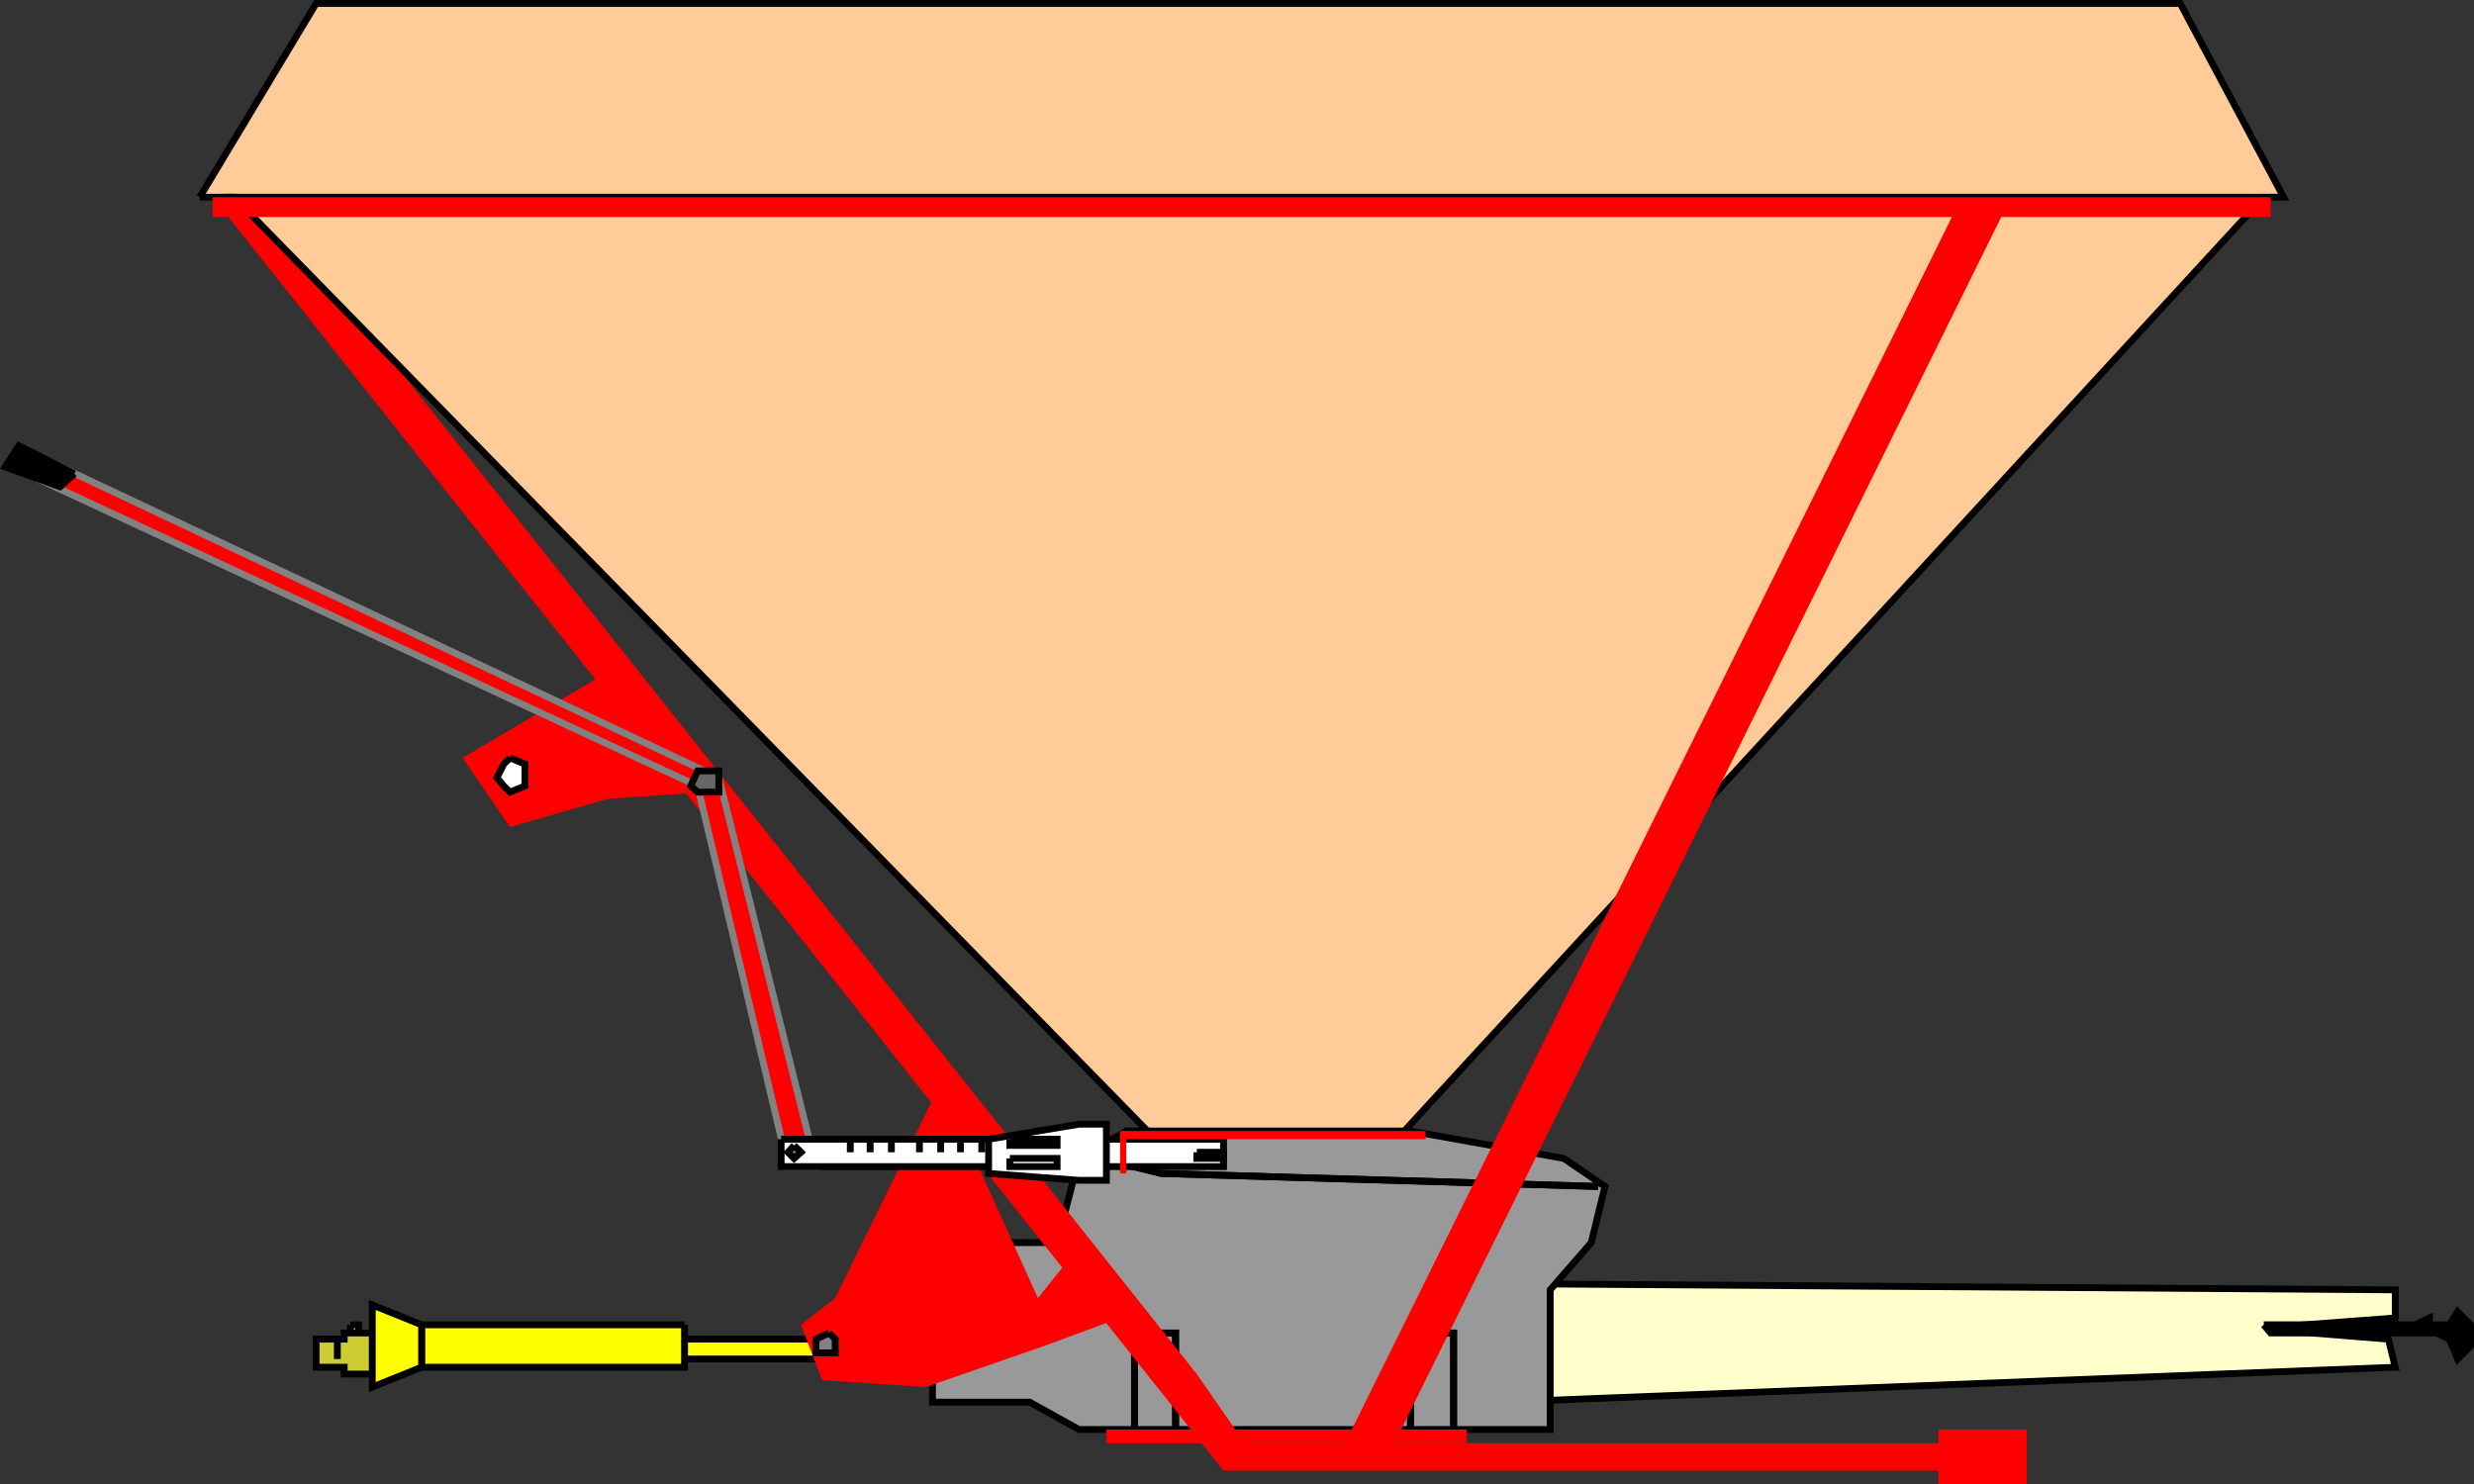
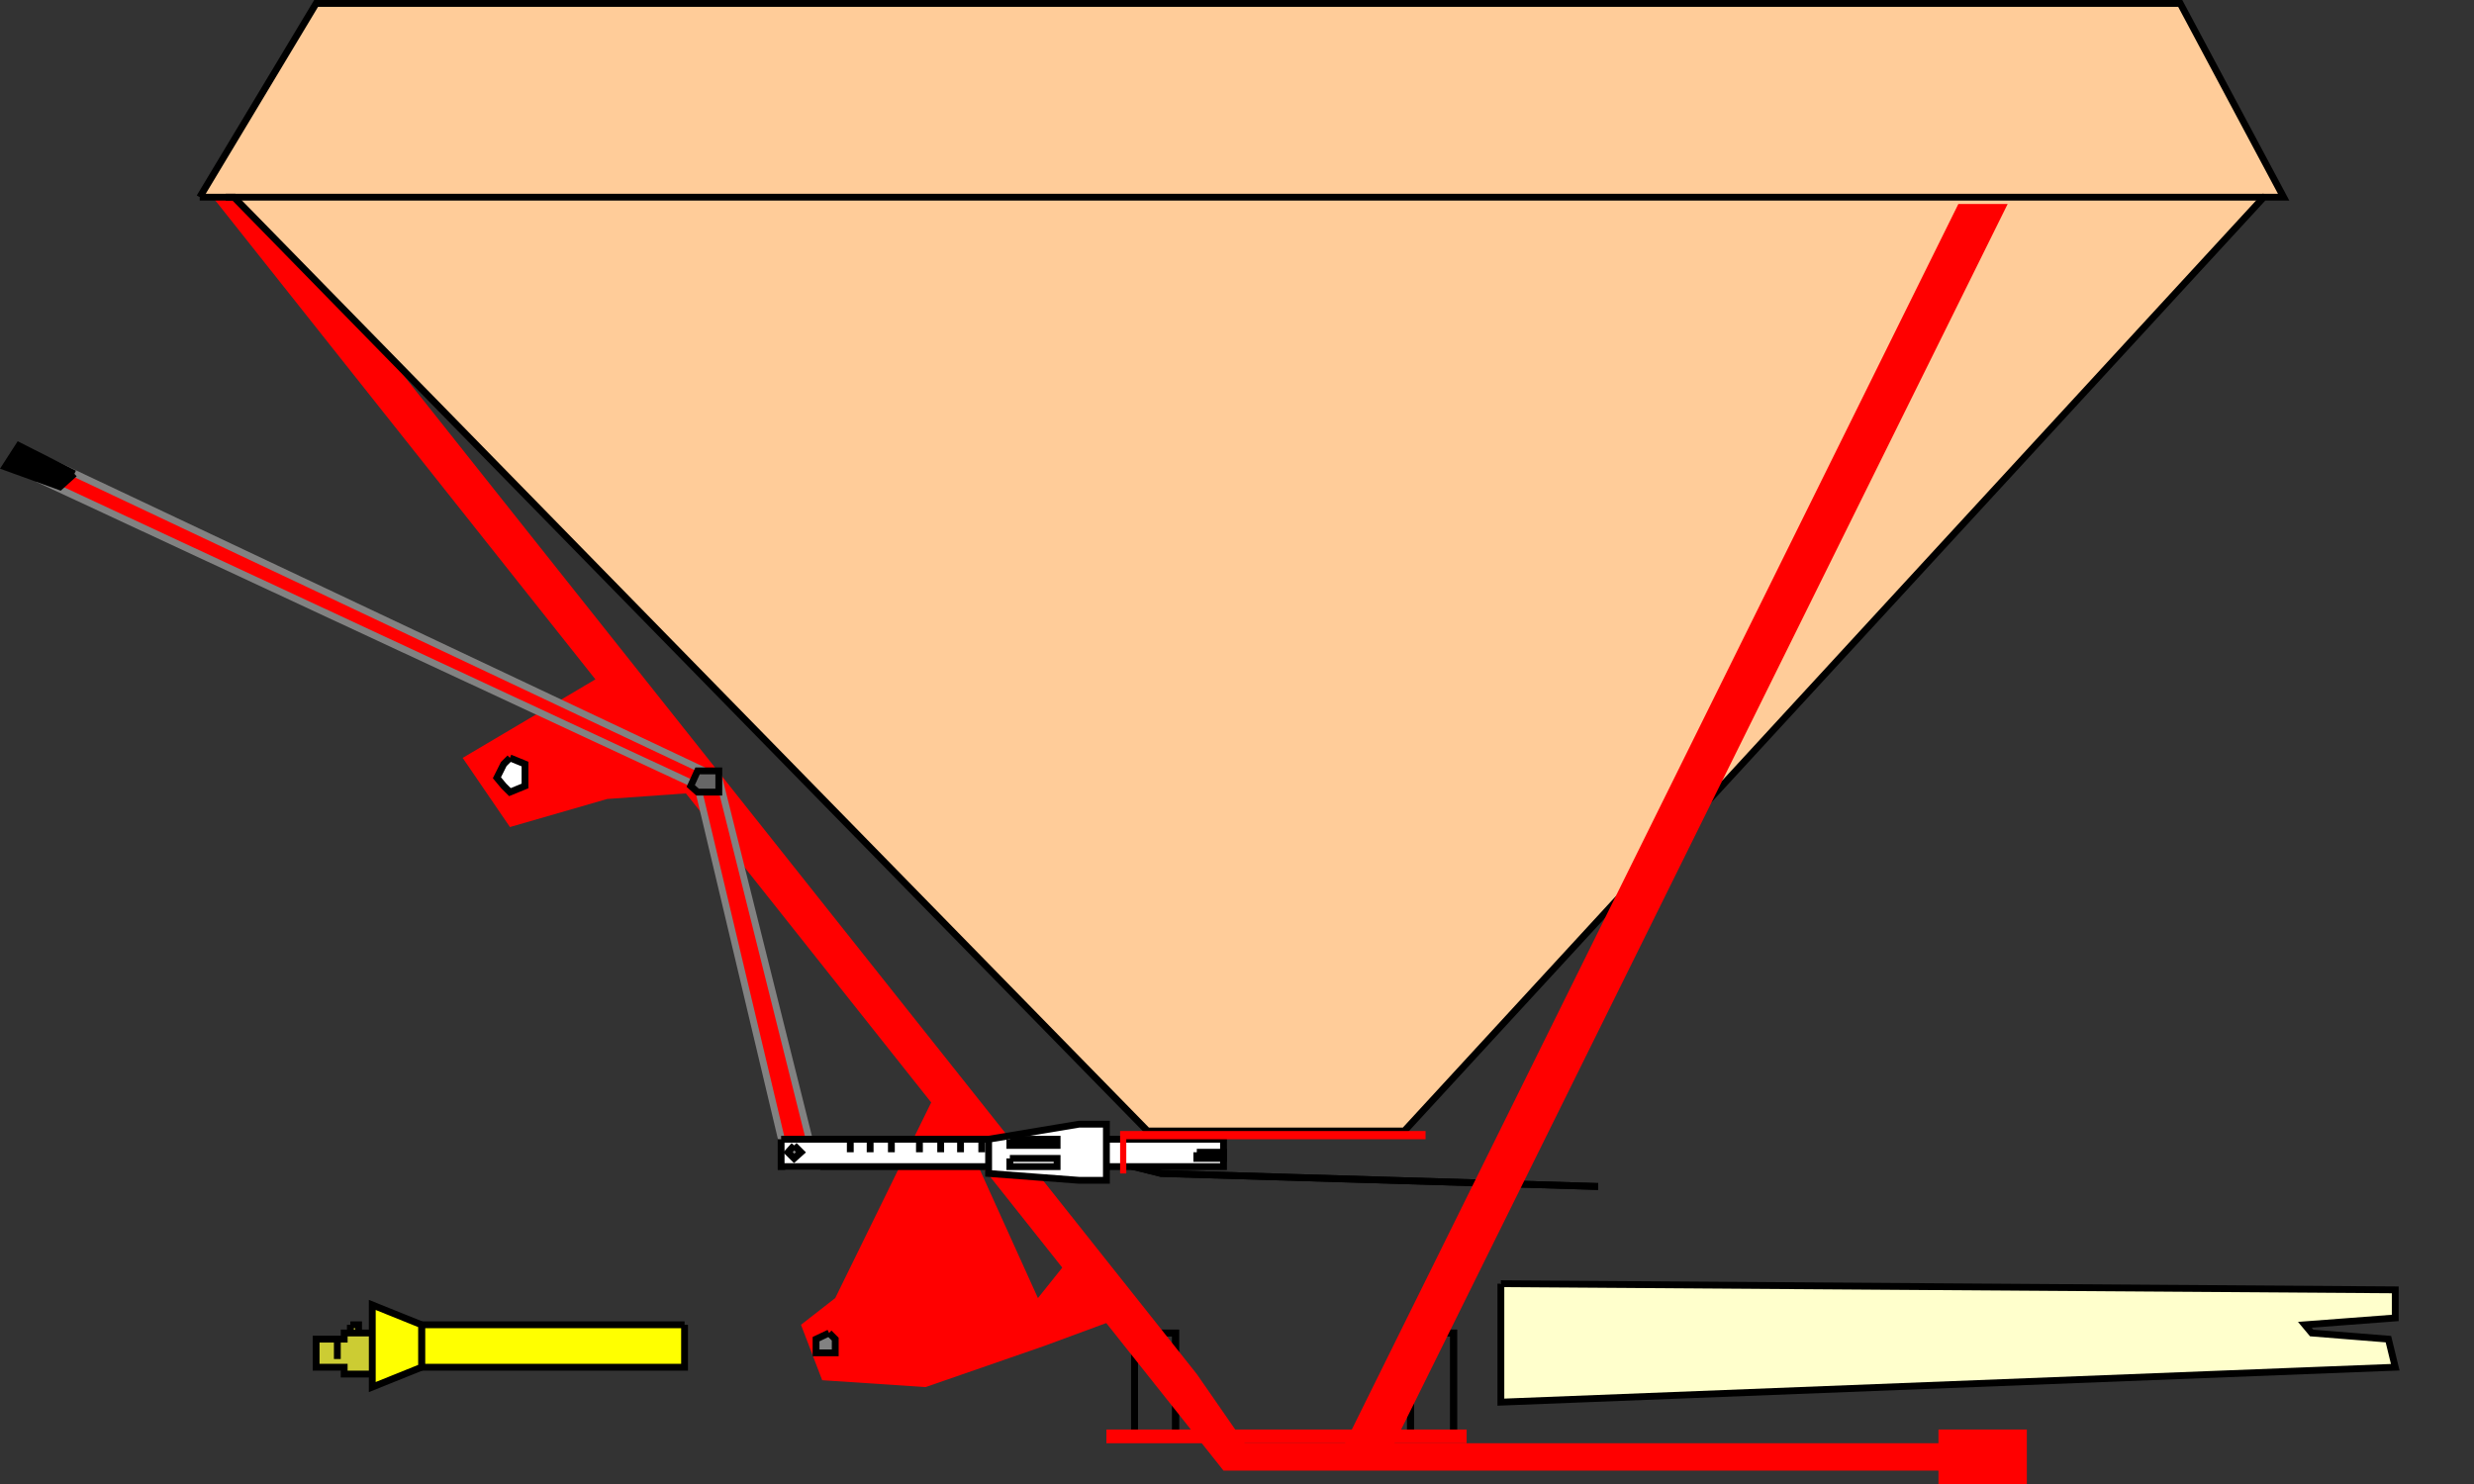
<svg xmlns="http://www.w3.org/2000/svg" width="361.258" height="216.8">
  <rect width="100%" height="100%" fill="#333333" stroke="none" />
  <path fill="#ffc" stroke="#000" stroke-miterlimit="10" stroke-width=".998" d="m219.161 187.499 130.598.898v4.102l-13.2 1 1 1.2 11.2.898 1 4.101L219.16 204.8v-17.301" />
-   <path fill="#999" stroke="#000" stroke-miterlimit="10" stroke-width=".998" d="M205.962 165.198h-41.5l-6.902 4-3.2 12.301h-18.199v23.3h14.2l7.199 4h68.8v-20.402l6-6.898 2-8.2-6-4.1-22.398-4" />
  <path fill="none" stroke="#000" stroke-miterlimit="10" stroke-width=".998" d="M165.661 208.8v-14.102h6V208.8" />
  <path fill="none" stroke="#000" stroke-miterlimit="10" stroke-width=".998" d="M165.661 208.8v-14.102h6V208.8m34.301 0v-14.102h6.297V208.8" />
  <path fill="none" stroke="#000" stroke-miterlimit="10" stroke-width=".998" d="M205.962 208.8v-14.102h6.297V208.8" />
  <path fill="red" d="M31.06 28.8h7.199l136.5 171.898 7 10.102h101.3v-2h12.903v8H283.06v-2h-104.4l-12-15.102L31.06 28.8" />
  <path fill="red" d="m89.86 97.499-22.3 13.2 6.902 10.1 14.2-4.1 14.097-1-12.899-18.2" />
  <path fill="#fff" stroke="#000" stroke-miterlimit="10" stroke-width=".998" d="m74.462 110.698 2.2.899v3.203l-2.2.898-.902-.898-1-1.203 1-2 .902-.899" />
  <path fill="red" stroke="#828282" stroke-miterlimit="10" stroke-width=".998" d="m6.759 67.198 98.203 46.399 14.2 56.8h-4.102l-13.2-55.597-96-44.703.899-2.899" />
  <path fill="#fc9" stroke="#000" stroke-miterlimit="10" stroke-width=".998" d="M29.161 28.8h5L167.56 165.198h37.5L330.56 28.8h2.902L318.36.499H46.161l-17 28.3" />
  <path fill="#cc3" stroke="#000" stroke-miterlimit="10" stroke-width=".998" d="M51.161 193.499h1.2v2.098h-1.2v-2.098" />
  <path fill="#cc3" stroke="#000" stroke-miterlimit="10" stroke-width=".998" d="M54.36 194.698h-4.1v.899h-4.1v4.101h4.098v1h5v-6h-.899" />
-   <path fill="#ff0" stroke="#000" stroke-miterlimit="10" stroke-width=".998" d="M138.36 195.597h-60.8v2.902h60.8v-2.902" />
  <path fill="#ff0" stroke="#000" stroke-miterlimit="10" stroke-width=".998" d="M99.962 193.499H61.56v6.2h38.402v-6.2" />
-   <path stroke="#000" stroke-miterlimit="10" stroke-width=".998" d="M330.56 193.499h22.101l2.098-1v1h2.902l1.2-1.902 1.898 1.902v3.098l-1.899 1.902-1.199-2.902-1.902-.899h-24.2l-1-1.199" />
  <path fill="red" d="m151.56 189.597-14.2-31.399-15.398 31.399-5 3.902 3.098 8.098 15.101 1 17.3-6 11.099-4.098-8-7.902-4 5" />
  <path fill="none" stroke="#000" stroke-miterlimit="10" stroke-width=".998" d="M32.962 28.8H330.56M160.661 169.198l8.899 2.2 63.8 1.902" />
  <path fill="none" stroke="#000" stroke-miterlimit="10" stroke-width=".998" d="m160.661 169.198 8.899 2.2 63.8 1.902" />
  <path fill="#fff" stroke="#000" stroke-miterlimit="10" stroke-width=".998" d="M114.06 166.397h64.601v4H114.06v-4" />
  <path fill="#fff" stroke="#000" stroke-miterlimit="10" stroke-width=".998" d="m144.36 166.397 13.2-2.199h4v8.2h-4l-13.2-1v-5" />
  <path fill="red" d="M163.56 165.198h44.601v1.2h-43.7v5h-.901v-6.2" />
  <path fill="#828282" stroke="#000" stroke-miterlimit="10" stroke-width=".998" d="M174.759 168.3h3.902v.898h-3.902v-.898" />
  <path fill="none" stroke="#000" stroke-miterlimit="10" stroke-width=".998" d="M147.462 166.397h6.898v.903h-6.898v-.903m0 2.801h6.898v1.2h-6.898v-1.2m-23.301-2.801v1.903-1.903m2.899 0v1.903-1.903m3.101 0v1.903-1.903m4.098 0v1.903-1.903m3.101 0v1.903-1.903m2.899 0v1.903-1.903m3.101 0v1.903-1.903" />
  <path fill="#828282" stroke="#000" stroke-miterlimit="10" stroke-width=".998" d="m121.06 194.698.902.899v2h-2.8v-2l1.898-.899" />
  <path fill="#666" stroke="#000" stroke-miterlimit="10" stroke-width=".998" d="M102.759 112.597h2.203v3.101h-3.102l-1-.898 1-2.203h.899" />
  <path stroke="#000" stroke-miterlimit="10" stroke-width=".998" d="m10.86 69.198-2.1 1.899-8-2.899 2-3.101 8.101 4.101" />
  <path fill="#ff0" stroke="#000" stroke-miterlimit="10" stroke-width=".998" d="m61.56 193.499-7.2-2.902v12l7.2-2.899V193.5" />
  <path fill="none" stroke="#000" stroke-miterlimit="10" stroke-width=".998" d="M49.259 195.597v2.902" />
  <path fill="red" d="M293.161 29.8h-7.2l-90 181.898h7.2l90-181.898" />
-   <path fill="red" d="M31.962 28.8H331.56v2.898H31.06V28.8h.902" />
  <path fill="#828282" stroke="#000" stroke-miterlimit="10" stroke-width=".998" d="m115.962 167.3 1 1-1 .898-.902-.898.902-1" />
  <path fill="red" d="M161.56 208.8h52.601v2H161.56v-2" />
</svg>